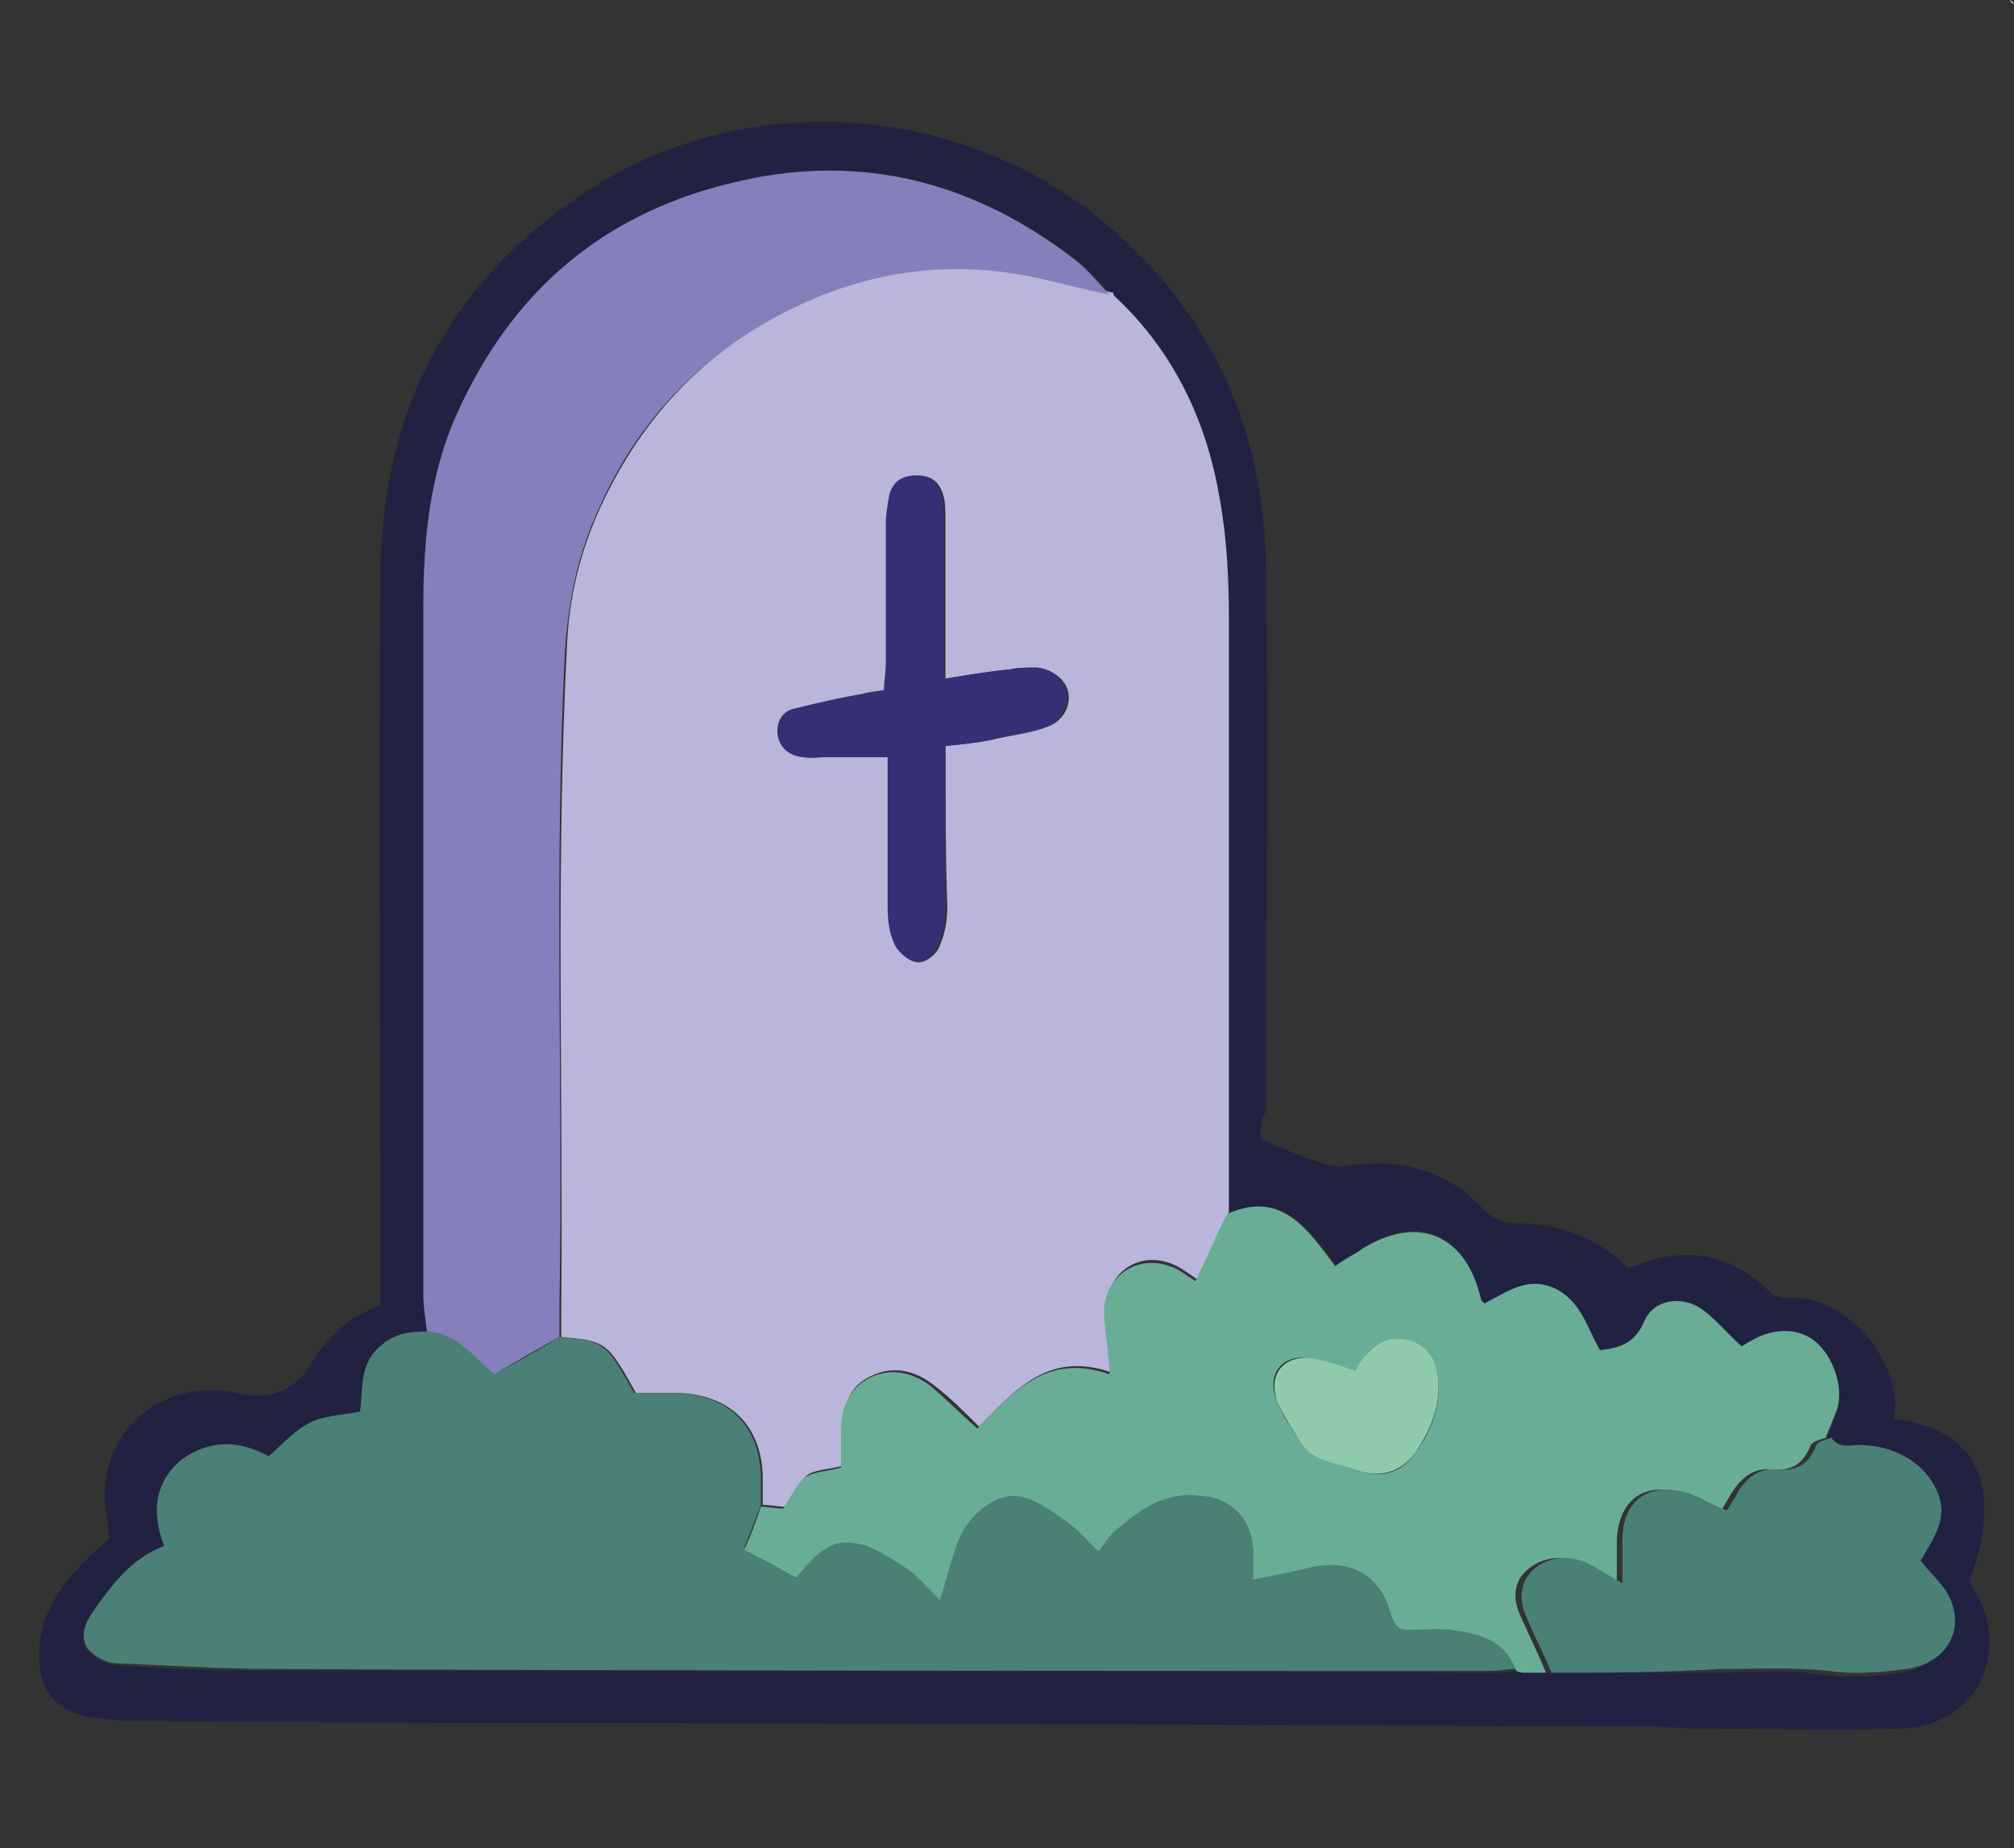
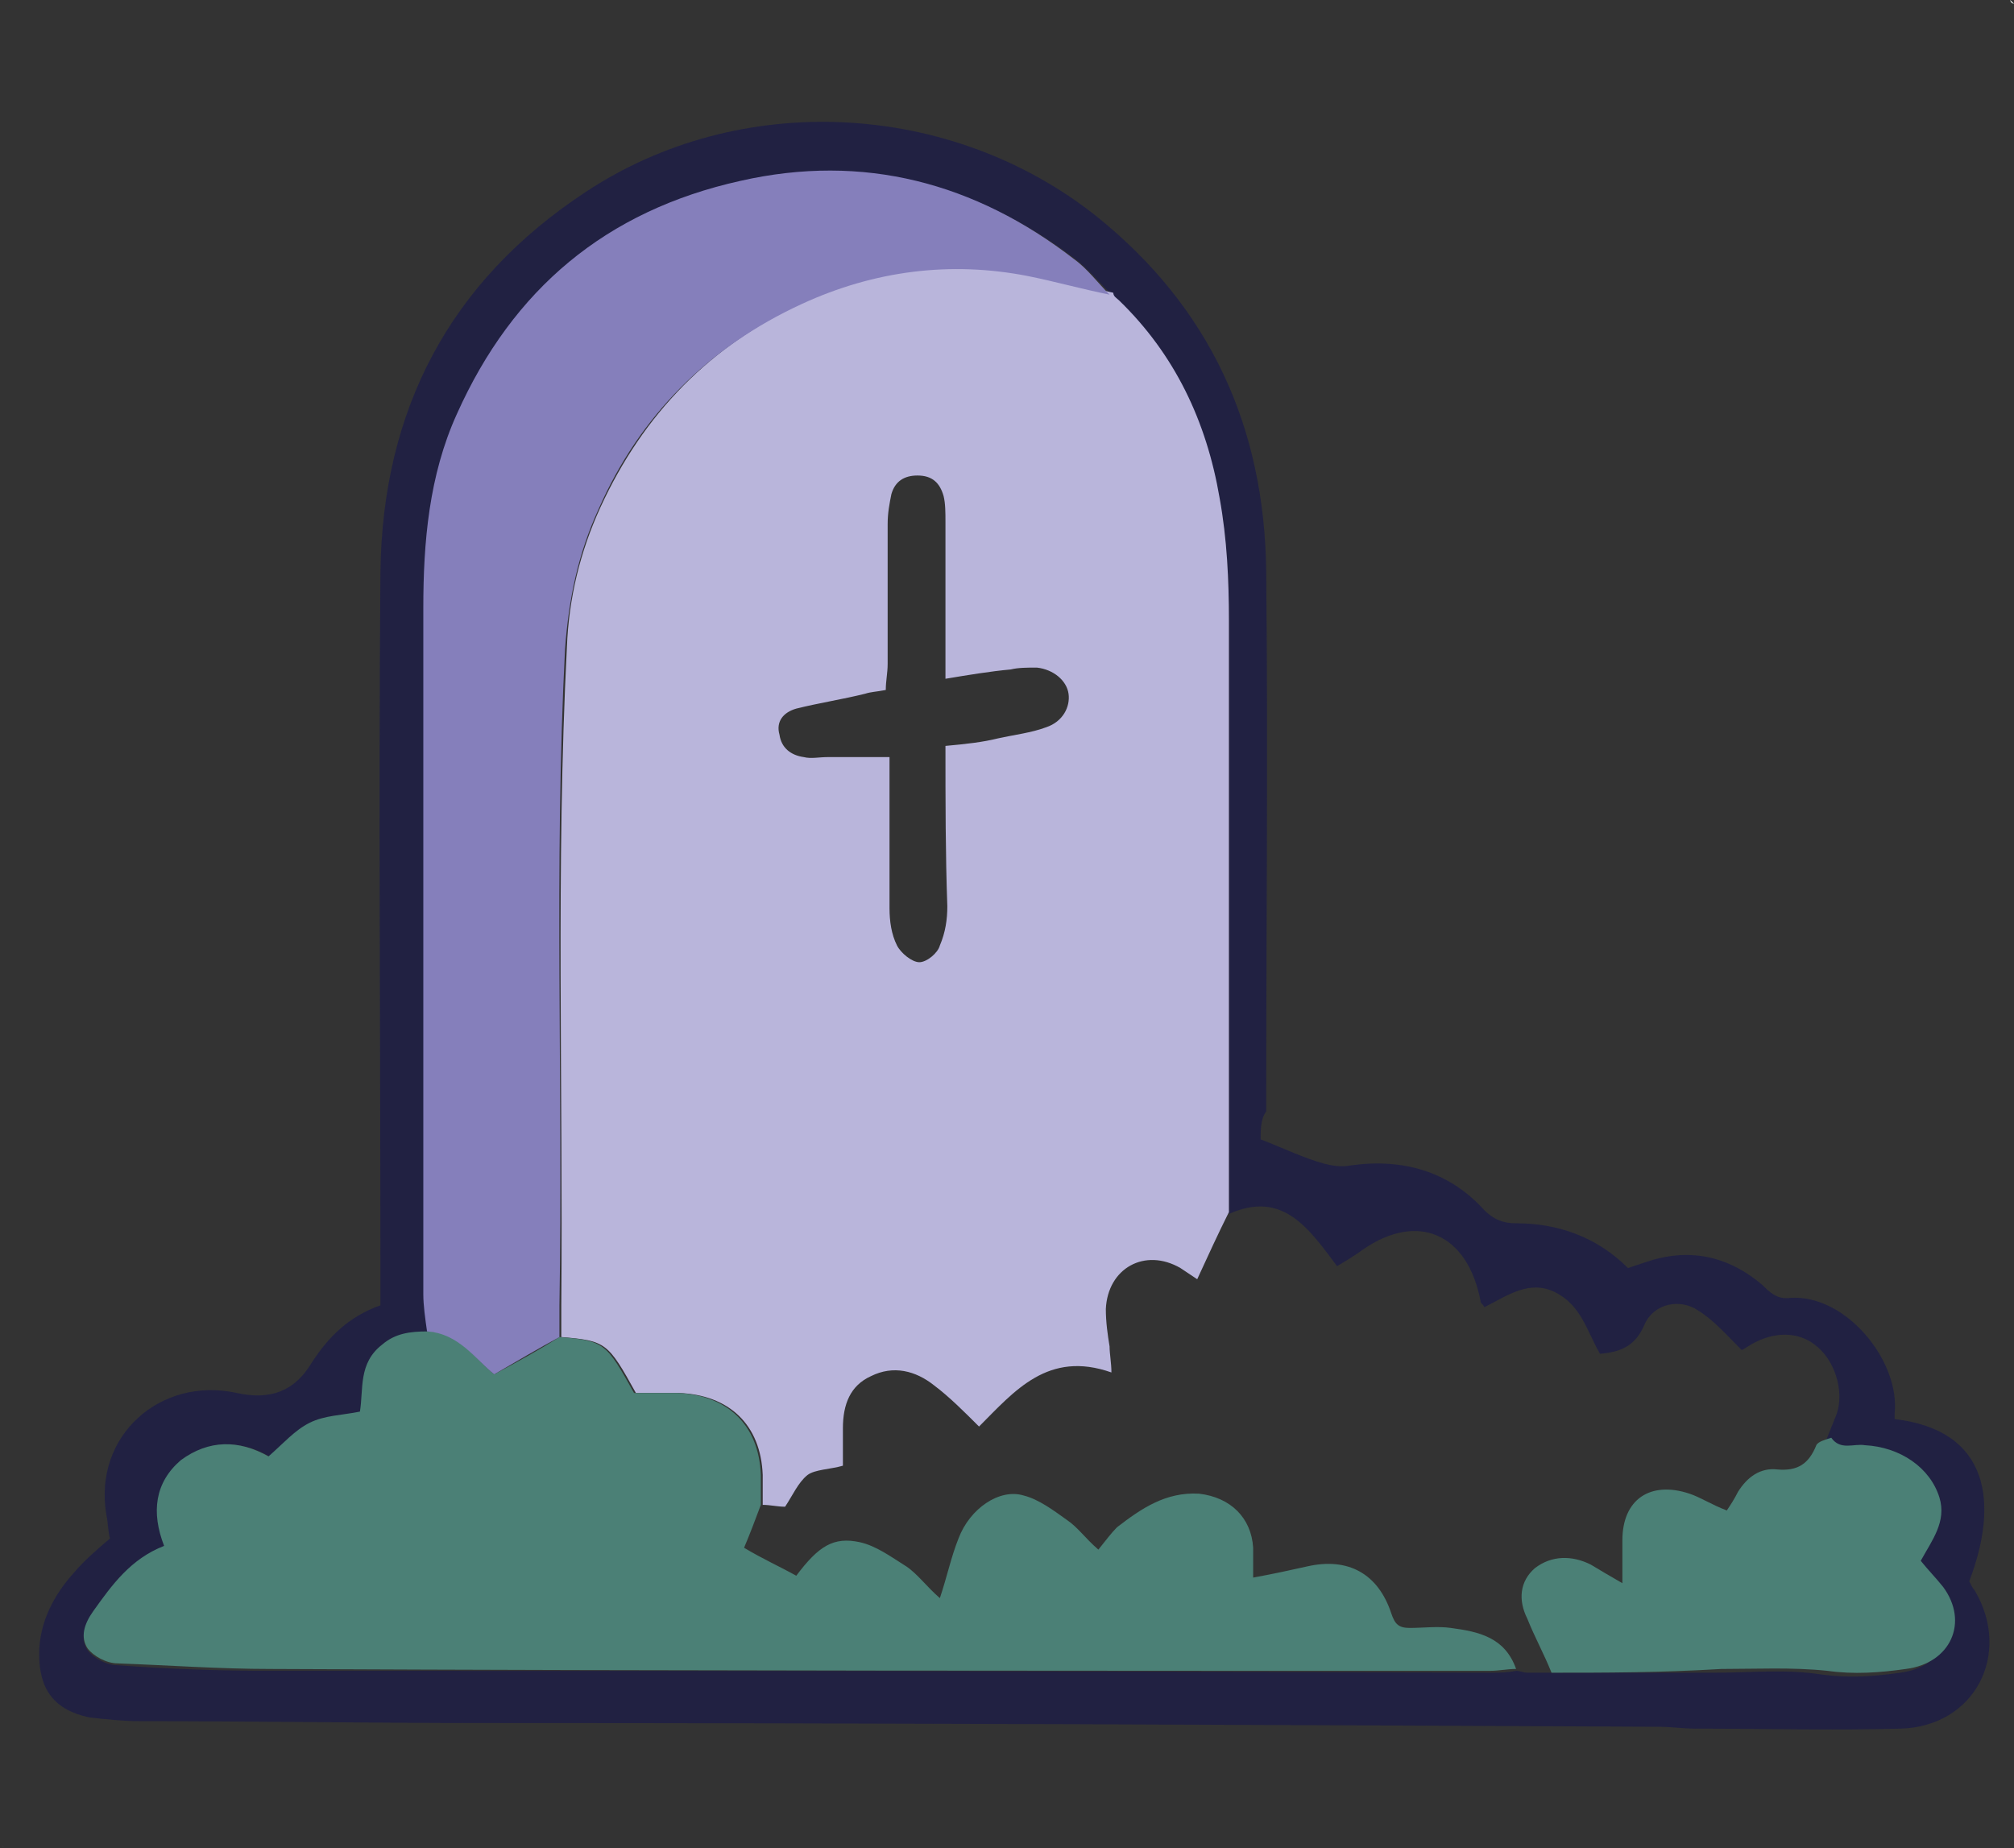
<svg xmlns="http://www.w3.org/2000/svg" xml:space="preserve" id="Calque_1" x="0" y="0" version="1.1" viewBox="0 0 108 99.1">
  <rect x="0" y="0" width="108" height="99.1" fill="#333333" stroke="none" />
  <style>.st0{fill:#f5f5f6}.st3{fill:#4b8076}.st5{fill:#857fbb}</style>
  <linearGradient id="SVGID_1_" x1="-243.847" x2="-243.14" y1="-370.931" y2="-370.224" gradientUnits="userSpaceOnUse">
    <stop offset="0" style="stop-color:#e6e6eb" />
    <stop offset=".174" style="stop-color:#e2e2e6" />
    <stop offset=".352" style="stop-color:#d5d4d8" />
    <stop offset=".532" style="stop-color:#c0bfc2" />
    <stop offset=".714" style="stop-color:#a4a2a4" />
    <stop offset=".895" style="stop-color:#828282" />
    <stop offset="1" style="stop-color:#6b6e6e" />
  </linearGradient>
  <path d="m108 .2-.2-.2c0 .1.1.2.2.2M0 98.9c.1.1.2.1.2.2 0-.1-.1-.1-.2-.2M124.3 108.8l.3-.3z" class="st0" />
  <path d="M67.6 61.1c1.3.5 2.3 1 3.4 1.3.4.1.9.2 1.4.1 2.8-.4 5.3.3 7.2 2.4.5.5 1 .7 1.7.7 2.2 0 4.3.7 6 2.4l.9-.3q3.45-1.2 6.3 1.2c.4.4.8.8 1.5.7 3-.2 5.9 3.4 5.6 6.2v.3c5.1.6 5.6 4.5 4 8.7.1.2.2.4.3.5 2 3.4 0 7.3-4 7.4-3.7.1-7.3 0-11 0-.6 0-1.3-.1-1.9-.1-21-.1-41.9-.2-62.9-.2-6.2 0-12.4-.1-18.6-.1-.9 0-1.8-.1-2.7-.2-1.9-.4-2.7-1.5-2.7-3.4 0-1.7.8-3.2 1.9-4.4.5-.6 1.2-1.2 1.9-1.8-.1-.3-.1-.8-.2-1.3-.7-4.2 2.9-7.4 7-6.5 1.8.4 3.1-.1 4-1.6.9-1.4 2-2.5 3.7-3.1v-1.9c0-12.5-.1-24.9 0-37.4.1-8.7 3.7-15.6 11-20.4 8.3-5.5 19.6-4.9 27.4 1.3 6.1 4.9 9 11.3 9.1 19 .1 9.7 0 19.3 0 29-.3.4-.3 1-.3 1.5m15.6 28.6H92c1.9 0 3.8-.2 5.7.1 1.5.2 2.8.1 4.2-.1 2.4-.3 3.3-2.5 2-4.4-.4-.5-.8-1-1.2-1.4.7-1 1.4-2 1-3.4-.5-1.6-2-2.7-4-2.8-.6 0-1.3.3-1.8-.4l.6-1.5c.4-1.2-.1-2.9-1.2-3.7-.9-.7-2.2-.7-3.4 0-.3.2-.5.3-.5.3-.8-.8-1.5-1.6-2.3-2.1-1-.7-2.4-.4-2.9.7-.5 1.2-1.3 1.5-2.4 1.6-.7-1.2-1-2.6-2.4-3.3s-2.6.2-3.8.8c-.1-.2-.2-.2-.2-.3-.7-3.7-3.4-4.8-6.3-2.8-.4.3-.9.6-1.4.9-1.5-2-2.9-4.1-5.8-2.8V33.4c0-2.2-.1-4.5-.5-6.6-.7-4.1-2.4-7.6-5.4-10.6l-.3-.3c-.6-.6-1.2-1.3-1.9-1.9-5.3-4.1-11.3-5.6-17.9-4.2-7.2 1.6-12.2 5.8-15.2 12.5-1.5 3.3-1.8 6.8-1.8 10.4-.1 12.3 0 24.5 0 36.8 0 .7.1 1.4.2 2-.9 0-1.6.2-2.4.7-1.3 1-1 2.4-1.2 3.6-1 .2-2 .2-2.7.6-.8.4-1.5 1.2-2.2 1.8-1.6-1-3.3-1-4.7.2-1.5 1.1-1.6 2.7-.9 4.6-2 .6-3 2-4 3.5-.5.7-.7 1.4-.3 2 .3.4 1 .8 1.6.8 2.7.2 5.5.3 8.2.3 21.8 0 43.6 0 65.4.1.5 0 .9 0 1.4-.1.2 0 .4.1.6.1z" style="fill:#212142" />
  <path d="M60 16.1c3 2.9 4.7 6.5 5.4 10.6.4 2.2.5 4.4.5 6.6V65c-.6 1.2-1.1 2.3-1.7 3.6l-.9-.6c-1.9-1.1-3.9 0-4 2.2 0 .7.1 1.4.2 2 0 .4.1.9.1 1.4-3.4-1.2-5.2 1-7.1 2.9-.8-.8-1.6-1.6-2.4-2.2-1-.8-2.2-1.1-3.4-.5-1.1.5-1.5 1.5-1.5 2.8v2c-.7.2-1.5.2-1.9.5-.5.4-.8 1.1-1.2 1.7-.4 0-.8-.1-1.2-.1v-1.6c-.1-2.7-1.8-4.3-4.5-4.4h-2.3c-1.5-2.7-1.6-2.8-4-3V70c.1-11.8-.3-23.5.3-35.3q.15-3.9 1.8-7.5c2.3-5 5.9-8.7 10.9-11 3.9-1.8 8-2.3 12.2-1.5 1.5.3 3 .7 4.4 1 0 .2.2.3.3.4M50.7 40c1.1-.1 2-.2 2.8-.4.9-.2 1.8-.3 2.6-.6.9-.3 1.3-1.1 1.2-1.8s-.8-1.3-1.7-1.4c-.5 0-1 0-1.4.1-1.1.1-2.3.3-3.5.5V28c0-.5 0-1-.1-1.4-.2-.7-.6-1.1-1.4-1.1-.7 0-1.2.3-1.4 1-.1.5-.2 1-.2 1.6v7.5c0 .5-.1.9-.1 1.4-.5.1-.8.1-1.1.2-1.2.3-2.5.5-3.7.8-.7.2-1.1.7-.9 1.4.1.7.6 1.1 1.3 1.2.4.1.8 0 1.3 0h3.3v8.1c0 .7.1 1.4.4 2 .2.4.8.9 1.2.9s1-.5 1.1-.9c.3-.7.4-1.4.4-2.1-.1-2.8-.1-5.6-.1-8.6" style="fill:#b9b5db" />
  <path d="M30 71.7c2.4.2 2.5.3 4 3h2.3c2.7.1 4.4 1.7 4.5 4.4v1.6c-.3.8-.6 1.6-.9 2.3 1 .6 1.9 1 2.8 1.5 1.2-1.6 2-2.1 3.4-1.8.9.2 1.7.8 2.5 1.3.6.4 1.1 1.1 1.8 1.7.4-1.2.6-2.2 1-3.2.6-1.6 2.2-2.7 3.5-2.3.8.2 1.6.8 2.3 1.3.6.4 1 1 1.7 1.6.4-.5.7-.9 1-1.2 1.3-1 2.6-1.9 4.4-1.8 1.7.2 2.8 1.3 2.9 2.9v1.6c1.1-.2 2-.4 2.9-.6 2.2-.5 3.8.4 4.5 2.5.2.6.4.8 1 .8.7 0 1.5-.1 2.2 0 1.5.2 2.9.5 3.5 2.2-.5 0-.9.1-1.4.1-21.8 0-43.6 0-65.4-.1-2.7 0-5.5-.2-8.2-.3-.6 0-1.3-.4-1.6-.8-.4-.6-.2-1.3.3-2 1-1.4 2-2.8 3.8-3.5-.7-1.8-.5-3.4.9-4.6 1.5-1.1 3.1-1.1 4.7-.2.8-.7 1.4-1.4 2.2-1.8s1.7-.4 2.7-.6c.2-1.2-.1-2.6 1.2-3.6.7-.6 1.5-.7 2.4-.7 1.7 0 2.6 1.5 3.6 2.3 1.3-.7 2.4-1.3 3.5-2" class="st3" />
-   <path d="M81.3 89.6c-.6-1.7-2-2-3.5-2.2-.7-.1-1.5 0-2.2 0-.6 0-.8-.2-1-.8-.6-2.2-2.3-3.1-4.5-2.5-.9.2-1.8.4-2.9.6v-1.6c-.1-1.7-1.2-2.8-2.9-2.9-1.8-.2-3.1.7-4.4 1.8-.4.3-.6.7-1 1.2-.6-.6-1.1-1.2-1.7-1.6-.7-.5-1.5-1.1-2.3-1.3-1.3-.4-2.9.8-3.5 2.3-.4 1-.6 2-1 3.2-.7-.7-1.2-1.3-1.8-1.7-.8-.5-1.6-1.1-2.5-1.3-1.4-.3-2.1.2-3.4 1.8-.9-.5-1.8-1-2.8-1.5.3-.6.6-1.4.9-2.3.4 0 .8.1 1.2.1.4-.6.7-1.3 1.2-1.7.5-.3 1.2-.3 1.9-.5v-2c0-1.2.4-2.2 1.5-2.8 1.2-.6 2.4-.3 3.4.5.8.7 1.5 1.4 2.4 2.2 1.9-1.9 3.7-4.1 7.1-2.9 0-.5-.1-1-.1-1.4-.1-.7-.2-1.4-.2-2 .1-2.1 2.1-3.2 4-2.2l.9.6c.6-1.2 1.1-2.4 1.7-3.6 2.9-1.3 4.3.8 5.8 2.8.5-.4 1-.6 1.4-.9 3-1.9 5.6-.8 6.4 2.6 0 .1.1.2.2.3 1.2-.6 2.3-1.5 3.8-.8 1.4.7 1.7 2.1 2.4 3.3 1.1-.1 1.9-.4 2.4-1.6.5-1.1 1.9-1.3 2.9-.7.8.5 1.4 1.3 2.3 2.1 0 0 .3-.2.5-.3 1.2-.7 2.5-.7 3.4 0 1 .8 1.6 2.5 1.2 3.7l-.6 1.5c-.3.1-.7.2-.8.4-.4 1-1 1.4-2.1 1.3-.9-.1-1.6.4-2.1 1.2-.2.3-.4.7-.6 1-.7-.3-1.3-.7-2-.9-2.1-.7-3.5.3-3.6 2.5v2.3c-.7-.4-1.2-.7-1.7-1-1-.5-2.1-.5-3 .2s-.9 1.7-.4 2.7c.4.9.9 1.9 1.3 2.9h-1.3c.1 0-.1 0-.3-.1m-8.6-16.1c-.9-.3-1.8-.6-2.6-.7-1.5-.1-2.2 1-1.6 2.4.3.8.8 1.4 1.2 2.1.7 1 1.9 1.1 2.9 1.5 1.3.5 2.5.3 3.3-.9.9-1.2 1.4-2.6 1.2-4.1-.1-.9-.5-1.6-1.4-1.9s-1.7-.1-2.4.7c-.2.3-.4.7-.6.9" style="fill:#6aad97" />
  <path d="M30 71.7c-1.1.6-2.3 1.3-3.5 2-1-.8-1.9-2.2-3.6-2.3-.1-.7-.2-1.4-.2-2V32.6c0-3.5.3-7.1 1.8-10.4 3-6.7 8-10.9 15.2-12.5 6.6-1.5 12.6.1 17.9 4.2.7.5 1.3 1.3 1.9 1.9-1.5-.3-2.9-.7-4.4-1-4.1-.8-8.2-.3-12.1 1.5-5 2.3-8.7 6-10.9 11-1.1 2.4-1.6 4.8-1.8 7.5-.6 11.7-.1 23.4-.3 35.2z" class="st5" />
-   <path d="M83.2 89.7c-.4-1-.9-1.9-1.3-2.9-.5-1-.4-2 .4-2.7.9-.7 2-.7 3-.2.5.3 1 .6 1.7 1v-2.3c0-2.2 1.5-3.2 3.6-2.5.6.2 1.2.6 2 .9.2-.3.4-.6.6-1 .5-.8 1.2-1.3 2.1-1.2 1.1.1 1.7-.3 2.1-1.3.1-.2.5-.3.8-.4.5.7 1.2.3 1.8.4 1.9.1 3.5 1.2 4 2.8.4 1.3-.4 2.3-1 3.4.4.5.8.9 1.2 1.4 1.4 1.9.4 4.1-2 4.4-1.4.2-2.8.3-4.2.1-1.9-.2-3.8-.1-5.7-.1-3.3.2-6.2.2-9.1.2M81.9 89.7h1.3z" class="st3" />
-   <path d="m60 16.1-.3-.3c0 .1.2.2.3.3" class="st5" />
-   <path d="M50.7 40v8.6c0 .7-.1 1.5-.4 2.1-.2.4-.7.9-1.1.9s-1-.5-1.2-.9c-.3-.6-.4-1.3-.4-2v-8.1H43c-.7-.1-1.2-.5-1.3-1.2s.3-1.3.9-1.4c1.2-.3 2.5-.6 3.7-.8.3-.1.6-.1 1.1-.2 0-.5.1-.9.1-1.4v-7.5c0-.5.1-1.1.2-1.6.2-.7.7-1 1.4-1 .8 0 1.2.4 1.4 1.1.1.4.1.9.1 1.4v8.4c1.3-.2 2.4-.4 3.5-.5.5-.1 1-.1 1.4-.1.9 0 1.6.7 1.7 1.4s-.4 1.6-1.2 1.8c-.9.3-1.7.4-2.6.6-.8.2-1.6.3-2.7.4" style="fill:#352f75" />
-   <path d="M72.7 73.5c.1-.2.3-.6.6-.9.7-.8 1.5-1 2.4-.7s1.3 1 1.4 1.9c.2 1.6-.4 2.9-1.2 4.1-.8 1.1-2 1.4-3.3.9-1-.4-2.2-.4-2.9-1.5-.4-.7-.9-1.4-1.2-2.1-.5-1.4.2-2.4 1.6-2.4.9.1 1.7.4 2.6.7" style="fill:#8fcaab" />
+   <path d="M83.2 89.7c-.4-1-.9-1.9-1.3-2.9-.5-1-.4-2 .4-2.7.9-.7 2-.7 3-.2.5.3 1 .6 1.7 1v-2.3c0-2.2 1.5-3.2 3.6-2.5.6.2 1.2.6 2 .9.2-.3.4-.6.6-1 .5-.8 1.2-1.3 2.1-1.2 1.1.1 1.7-.3 2.1-1.3.1-.2.5-.3.8-.4.5.7 1.2.3 1.8.4 1.9.1 3.5 1.2 4 2.8.4 1.3-.4 2.3-1 3.4.4.5.8.9 1.2 1.4 1.4 1.9.4 4.1-2 4.4-1.4.2-2.8.3-4.2.1-1.9-.2-3.8-.1-5.7-.1-3.3.2-6.2.2-9.1.2M81.9 89.7h1.3" class="st3" />
</svg>